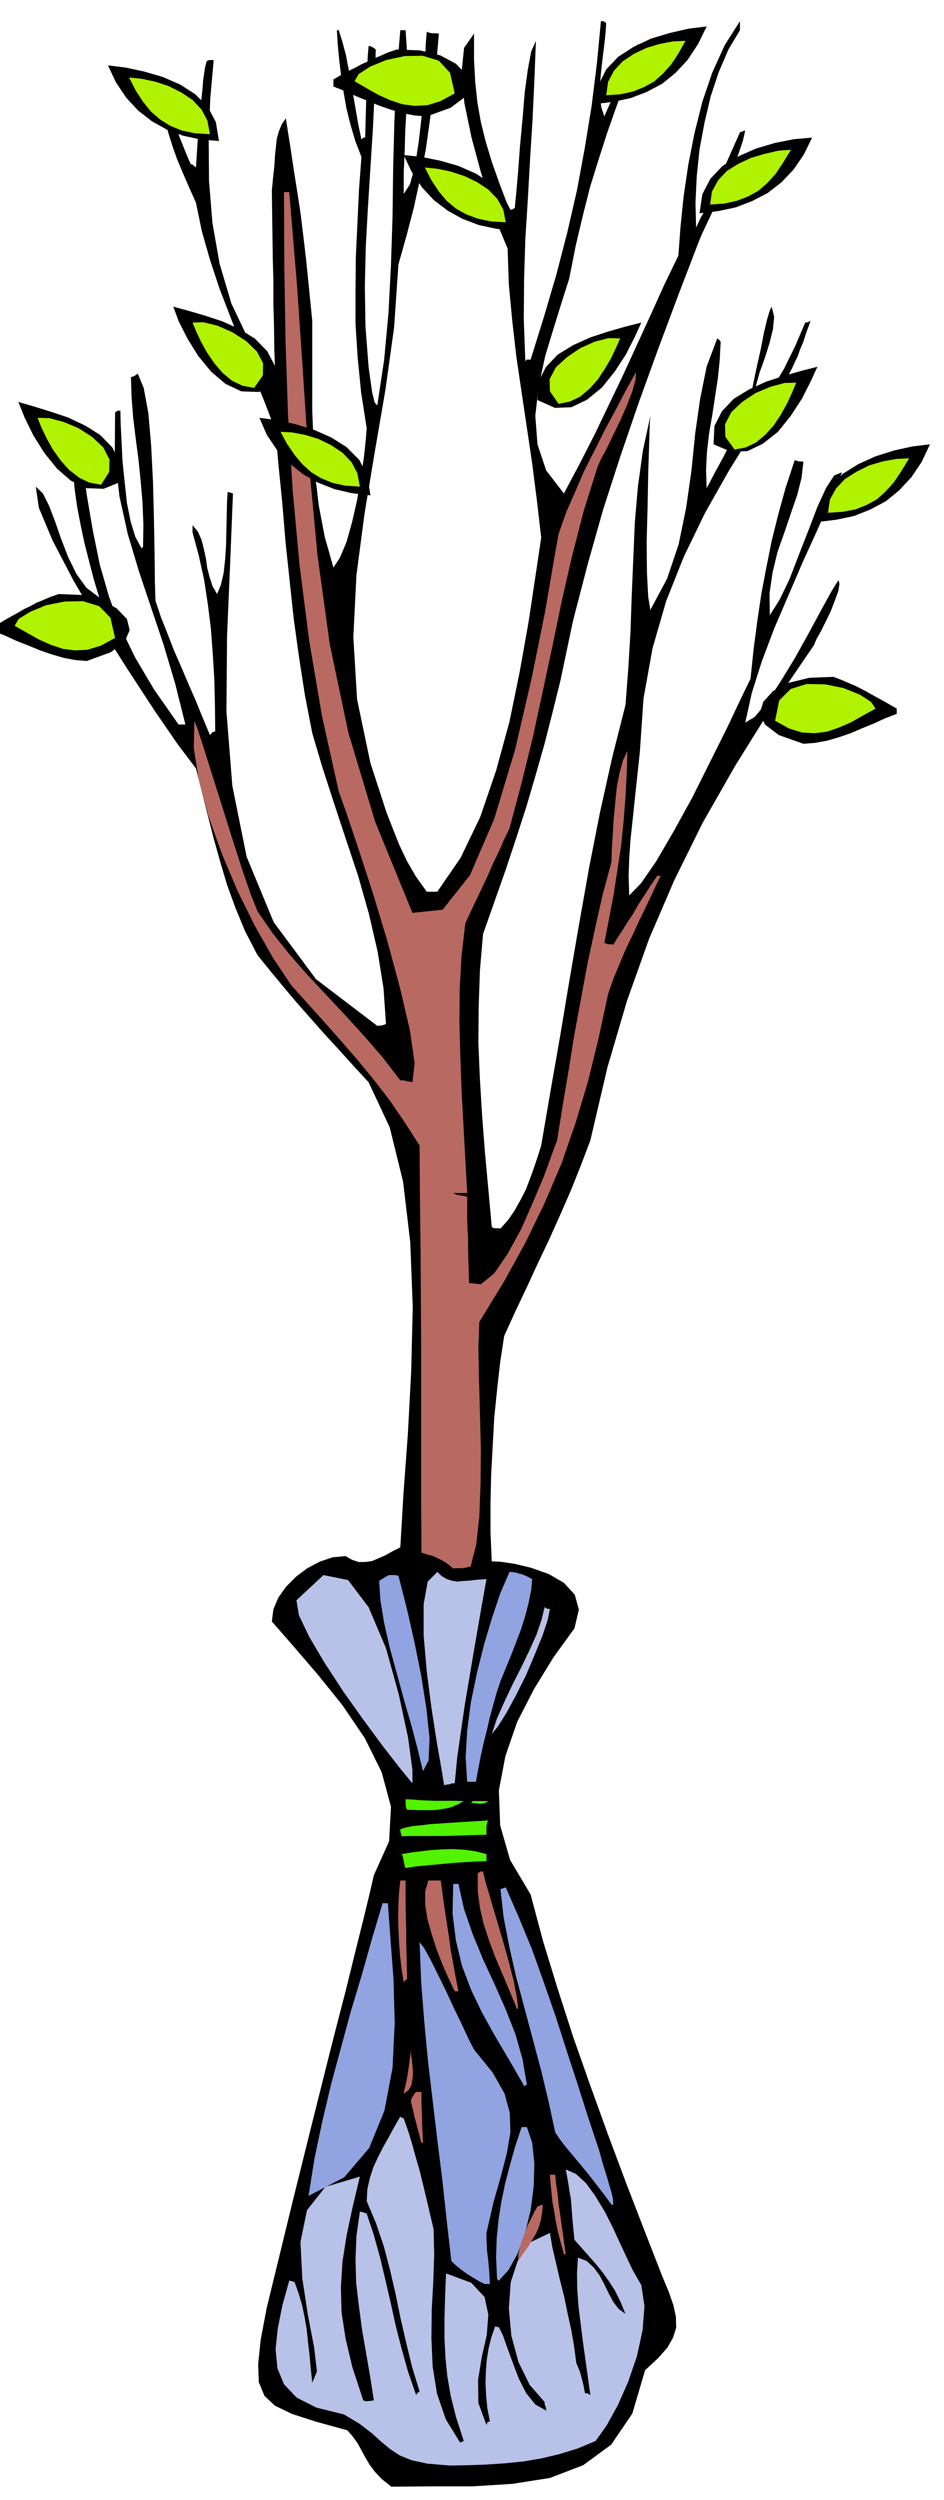
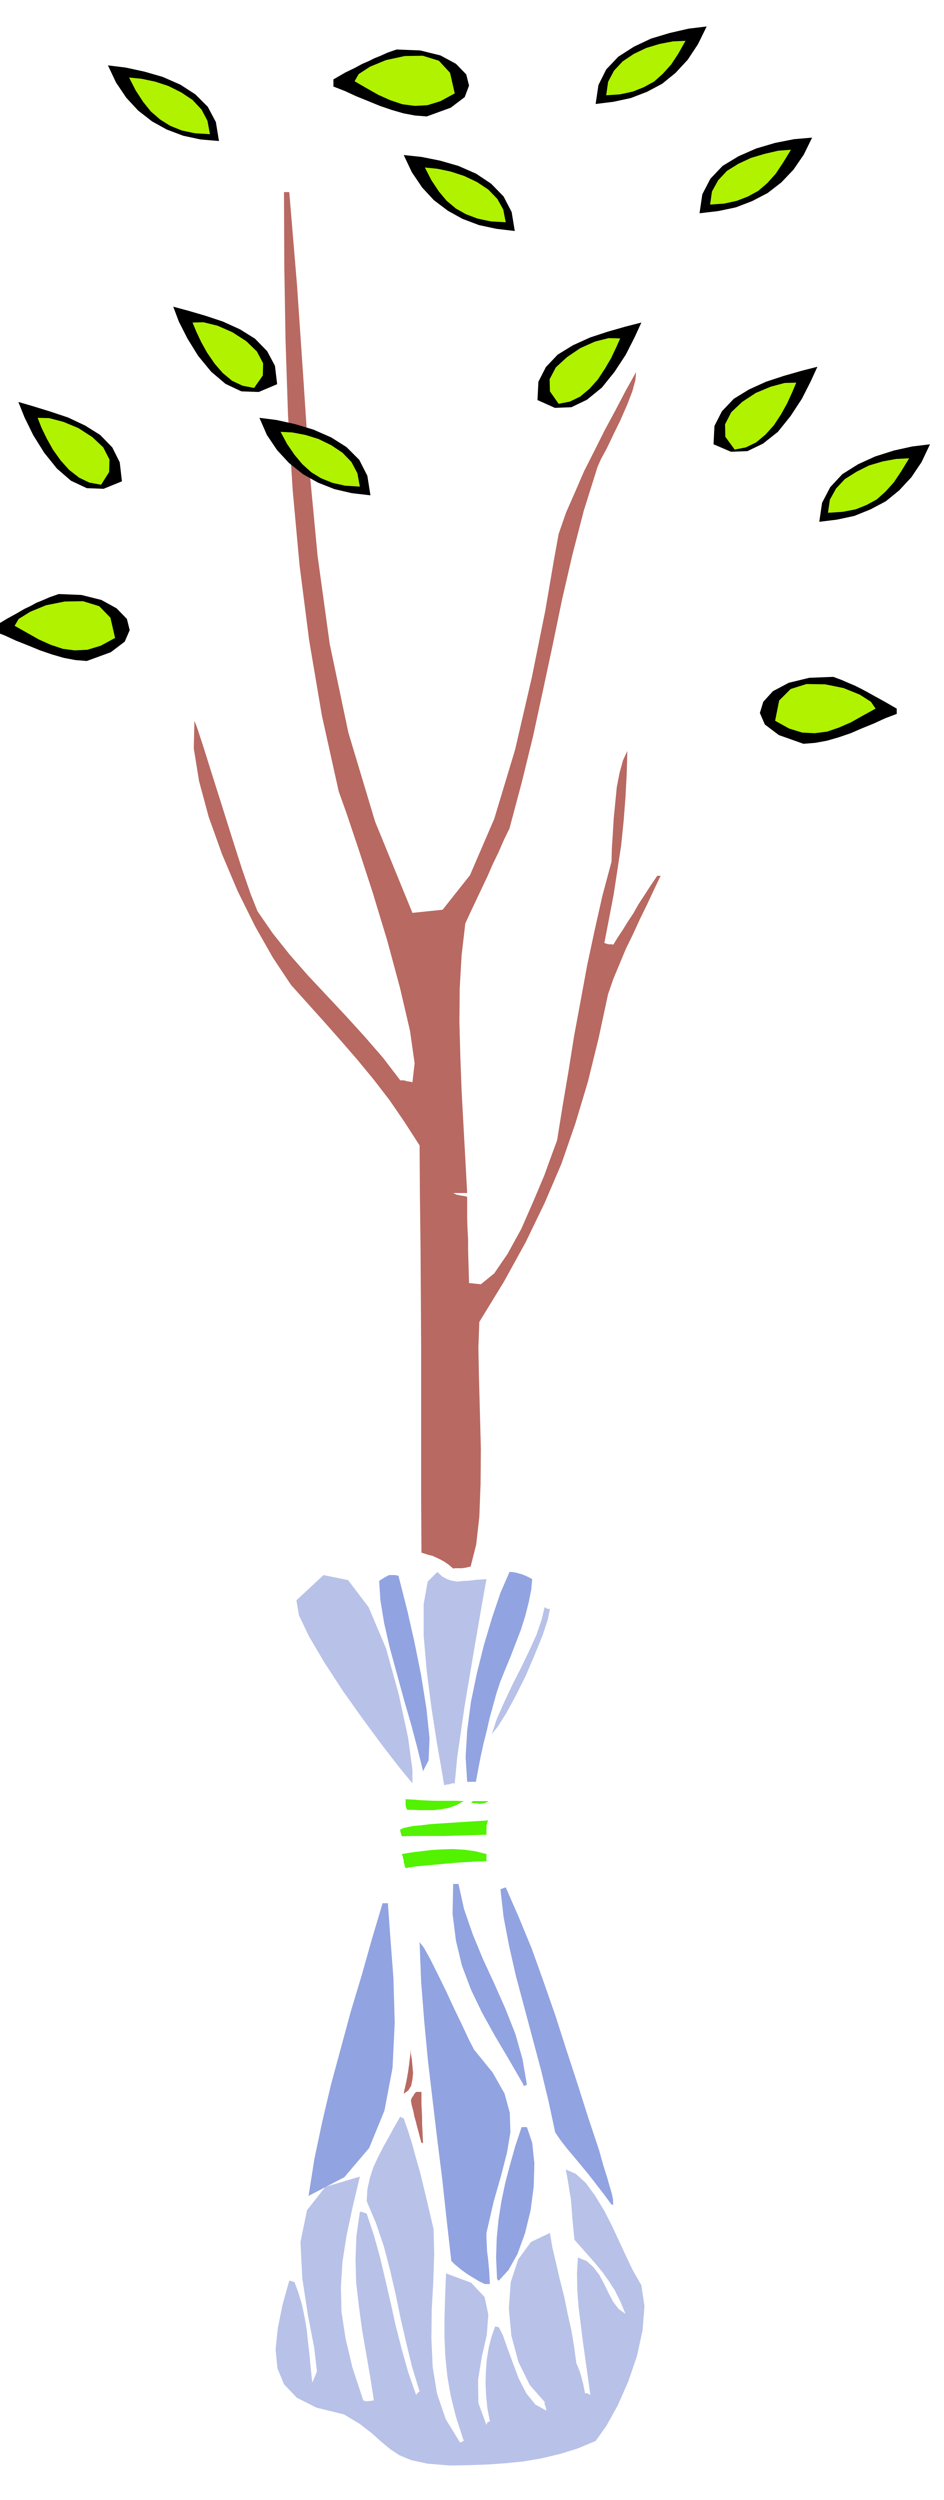
<svg xmlns="http://www.w3.org/2000/svg" width="490.455" height="1297.584" fill-rule="evenodd" stroke-linecap="round" preserveAspectRatio="none" viewBox="0 0 3035 8030">
  <style>.brush1{fill:#000}.pen1{stroke:none}.brush2{fill:#b8c2e8}.brush3{fill:#91a3e0}.brush4{fill:#b86961}.brush6{fill:#b0f200}</style>
-   <path d="m1258 7987-30-24-22-23-18-24-13-22-13-24-12-22-15-21-18-21-102-28-77-25-54-26-34-32-18-44-2-58 8-77 19-101 87-357 70-281 55-219 43-166 31-126 24-96 19-78 16-69 49-109 6-111-30-111-54-109-72-106-79-98-79-92-69-79 5-39 16-38 25-35 32-32 36-27 40-21 41-14 42-4 21 12 21 7h21l22-3 21-9 23-10 23-13 24-12 10-170 14-190 11-204 5-209-8-207-23-194-43-175-68-145-48-52-47-52-48-52-45-51-45-51-43-51-42-51-39-48-40-77-31-75-27-74-22-74-21-75-19-74-19-76-19-75-57-75-75-109-87-133-90-142-84-143-68-130-44-105-10-68 23 22 20 40 19 50 20 57 22 57 27 55 32 44 41 31-18-60-15-58-15-59-12-57-11-57-8-57-5-56-1-54 3-4 5-1h2l5 1 5 1 8 3 17 129 20 117 22 107 29 101 36 97 48 99 61 103 79 113h22l-33-132-37-124-40-119-39-116-36-120-27-122-15-130 1-139 8-6h9l1 44 3 57 3 63 7 67 7 65 12 60 15 49 20 37 2-1 3-5 1-72-3-71-6-70-7-68-9-68-8-66-5-65-2-63 4-2 7-2 5-4 6-4 19 46 15 81 9 104 6 119 3 119 2 111 1 90 2 60 17 51 21 53 21 54 24 55 23 54 24 55 22 54 23 55 8-9 9-3-1-85-2-83-5-82-6-80-10-80-12-78-17-77-20-74v-23l17 20 12 27 7 28 7 31 4 30 8 31 9 28 15 26 12-29 9-38 5-46 3-48 1-50 1-46 1-41 2-30 8 2 9 3-9 223-10 236-2 241 19 239 46 228 87 210 136 183 197 150 7-1h7l6-2 8-3-8-115-19-118-28-121-34-120-40-120-39-118-37-114-32-108-24-124-19-123-17-123-13-122-13-122-10-121-12-120-11-119-36-94-37-91-37-90-35-90-35-91-30-91-26-91-19-92-21-47-20-46-19-45-16-45-14-45-11-45-9-45-3-44 8 3 9 3 6 27 8 28 8 28 11 30 9 29 12 30 12 30 13 30 8 3 9 8 6-93 7-69 4-52 4-37 2-28 3-21 3-20 5-20 4-4 5-1h14l-11 124-5 131 1 133 11 135 23 131 38 128 57 120 78 111v-1l6-5-3-75-1-74-2-74v-74l-2-74-1-73-1-72-1-72 4-42 4-36 2-33 3-29 3-27 7-24 9-22 13-19 15 95 12 80 11 69 10 66 8 66 9 76 9 89 11 110v290l4 101 5 101 12 101 19 100 28 99 21-32 21-50 18-64 16-70 12-72 10-66 6-56 3-37-18-116-11-111-7-110V933l1-107 5-106 5-108 8-108-20-52-15-51-13-52-9-51-8-52-6-50-5-51-3-48h6l12 38 11 41 8 42 9 45 7 45 8 46 8 46 10 48 6-6h6l1-37 1-37 1-37 2-36v-38l2-37 1-36 3-36h5l6 3 6 3 6 5-3 126-6 127-8 126-8 127-7 127-3 128 2 128 10 130 5 37 4 28 3 20 4 15 2 9 2 6 3 4 5 5 22-146 14-151 8-154 5-154 2-156 4-152 7-149 12-143h17l4 60 2 63-1 64-2 67-4 66-2 69-3 68v69l20-31 16-57 12-78 10-86 6-89 4-80 3-64 3-36 8 3 9 2h15l7 1-8 93-9 93-12 93-13 93-18 92-20 93-24 92-26 92-14 203-28 201-34 198-33 199-26 197-10 199 12 200 43 205 16 49 17 52 17 53 21 54 21 53 25 53 29 50 35 49h34l75-109 63-131 51-149 43-157 33-161 28-157 22-146 19-127-14-121-15-117-17-115-17-114-17-115-13-114-11-116-4-117-24-57-29-84-33-104-30-111-23-111-9-99 8-78 32-46v83l4 74 7 65 11 62 15 61 20 66 25 71 32 84 8-1 9-5 5-51 6-69 6-81 8-85 7-85 10-74 11-58 15-34-5 129-6 128-8 126-7 127-8 126-4 128-1 131 5 135 2-4 3-2h12l43-138 40-136 35-135 31-135 25-135 22-135 17-137 13-136h8l9 6-2 31-4 37-5 40-5 44-4 42v40l4 36 10 30 13-30 14-30 12-32 13-31 12-32 13-28 14-27 17-22 3 3 3 3-39 98-35 93-31 88-28 87-27 87-23 91-23 97-21 106-23 72-26 84-28 92-21 97-11 95 7 92 28 84 57 74 51-96 49-96 46-96 46-96 44-96 44-96 43-95 45-93 7-94 10-97 15-102 20-101 25-100 32-94 40-88 49-77v29l-37 62-31 72-26 78-20 85-16 86-9 87-4 84 2 80 14-30 13-23 11-24 13-25 14-34 19-42 25-56 32-72 8-3 9-3-7 31-15 45-23 54-25 58-27 55-23 49-18 38-9 21-68 177-65 174-62 171-59 172-56 173-50 177-47 181-40 190-25 101-26 102-29 102-30 102-33 102-34 102-36 102-36 102-10 117-4 117-1 116 5 117 7 116 9 117 11 119 11 121 3 3 5 2h12l8 1 24-27 21-30 19-34 18-35 14-37 13-36 12-36 10-32 30-175 31-177 30-180 31-180 32-180 35-178 39-175 43-170 9-117 7-116 4-118 5-117 5-118 10-116 16-115 24-111-2 26-2 66-3 93-2 109-3 110 1 100 4 77 7 42 54-101 37-110 24-117 17-119 12-119 16-112 21-104 34-90 7 5 4 6-3 58-6 59-9 59-9 59-10 58-7 59-3 58 2 60 29-55 23-42 17-33 15-26 11-23 12-23 12-26 16-32 7-36 9-46 11-52 12-53 10-52 10-42 9-30 6-12 8 32-4 41-11 44-15 48-17 47-13 47-8 43 3 38 28-35 25-35 23-36 21-35 18-37 18-36 16-38 16-37 8-1 9-4-14 38-10 31-10 23-7 21-9 18-9 20-12 23-14 29-92 140-85 137-77 136-68 140-57 143-44 152-29 161-12 174-6 56-6 56-6 56-6 57-6 56-4 58-2 59 2 61 38-39 49-71 56-96 60-109 57-114 54-108 44-93 32-66 10-96 12-91 13-87 16-84 17-85 21-84 24-87 29-88 7 2 7 2h6l8 1-6 52-14 55-20 58-21 62-22 62-16 66-10 68 1 70 31-49 32-66 30-78 31-79 29-76 28-61 26-40 25-10-37 88-42 97-47 103-46 107-46 107-40 106-32 101-21 95 30-18 39-46 44-67 47-77 45-81 40-74 33-60 22-35 3 13-4 23-11 30-13 34-16 33-16 32-14 25-8 19-135 198-118 189-105 184-91 184-81 188-71 199-63 214-55 235-30 79-32 80-34 78-35 78-37 78-36 78-37 78-36 79-13 85-10 89-9 89-5 92-5 92-2 92v92l4 93 28 1 46 7 54 13 56 20 48 28 35 38 13 48-14 60-68 94-62 101-54 105-38 110-21 110 4 113 32 111 66 111 40 150 47 153 50 155 55 156 56 155 58 155 59 153 59 151 20 48 15 43 8 37 1 35-10 32-18 32-30 34-42 39-41 139-68 100-90 66-107 41-121 19-128 8h-132l-129 1z" class="pen1 brush1" />
  <path d="m1445 7919-71-6-51-11-39-16-30-20-29-24-30-27-39-30-50-30-89-22-63-32-41-43-21-51-6-61 7-67 15-75 22-79 8 2 9 3 13 36 11 37 8 38 7 40 4 39 5 43 4 43 5 47 15-36-9-77-20-104-18-117-6-118 21-102 59-75 111-33-24 101-19 90-13 83-5 81 2 80 13 85 22 93 35 106 6 2 6 1 3-1h5l5-1 9-1-12-77-13-75-13-75-10-75-9-76-2-75 3-76 11-77h6l7 3 4 1 5 2 23 69 20 72 17 72 17 73 16 73 19 74 21 75 26 75 3-6 8-6-24-78-19-78-18-78-16-78-18-78-20-76-25-74-30-71 2-38 8-36 11-34 15-33 17-33 18-32 18-33 19-33 3 3 8 3 14 40 13 42 12 44 13 45 11 45 11 46 11 47 11 47 2 81-3 88-5 90-1 92 4 90 14 87 28 82 46 75 3-1 9-4-25-77-17-68-11-64-6-60-3-62v-63l2-69 3-75 81 30 43 46 12 56-5 66-16 70-12 74 1 74 26 71 3-9 8-3-8-41-4-40-2-40 1-38 3-39 6-37 9-36 12-34 12 3 13 26 14 40 18 49 19 50 24 47 29 36 36 20-2-8-1-6-3-7v-7l-48-55-36-73-23-85-8-87 6-85 24-73 41-56 61-29 8 47 12 51 12 52 14 55 11 54 12 54 9 53 7 53 3 6 4 10 4 10 4 13 3 12 4 15 3 15 3 15h8l9 6-8-58-8-57-8-57-7-56-7-56-4-54-1-53 3-51 28 11 22 20 19 25 16 30 14 29 15 28 17 22 22 16-17-41-17-34-20-31-20-28-22-27-22-25-23-26-23-26-5-48-3-36-2-28-2-22-4-21-3-21-4-23-5-27 32 14 33 30 29 40 30 49 26 51 24 52 22 47 19 40 28 49 10 67-6 77-18 83-28 82-34 77-36 65-35 49-57 24-58 18-59 14-59 10-61 6-59 4-60 2-57 1z" class="pen1 brush2" />
  <path d="m1558 7336-18-9-15-9-15-9-12-8-14-10-11-9-12-10-10-10-15-132-14-129-16-128-15-126-15-127-12-127-10-127-5-128 14 18 20 36 24 48 27 55 26 56 26 54 21 45 17 33 60 74 38 67 17 62 2 63-11 65-19 74-24 84-23 100v17l1 21 1 21 3 23 2 21 2 22 1 20 1 19h-17z" class="pen1 brush3" />
  <path d="m1598 7319-3-68 2-63 6-60 9-57 12-58 15-57 17-61 21-63h17l17 50 7 66-2 74-10 77-18 74-24 66-29 52-31 34-3-1-3-5z" class="pen1 brush3" />
-   <path d="m1666 7262 1-23 5-22 7-24 9-23 9-24 11-21 10-21 10-17 8-3 9-3-2 25-4 24-6 21-9 22-12 20-13 22-16 22-17 25zm147-22-10-36-9-35-7-33-5-32-6-32-3-30-3-30-2-27h17l3 31 5 32 3 32 5 32 4 31 5 33 4 31 5 33h-6z" class="pen1 brush4" />
  <path d="m1966 7081-25-34-24-31-24-31-24-29-24-29-22-26-21-27-17-25-21-98-24-100-27-101-27-101-27-101-22-97-18-94-10-89 8-3 9-3 42 96 42 102 38 106 38 109 35 109 36 110 34 107 35 105 14 50 12 38 8 28 6 20 3 13 2 10v8l1 8h-6zm-974-28 19-120 25-118 28-119 32-118 32-118 35-116 33-117 34-114h17l8 110 10 132 4 142-7 145-26 137-49 120-80 94-115 60z" class="pen1 brush3" />
  <path d="m1355 6883-5-18-4-16-5-18-4-16-5-18-3-16-5-18-3-16 3-9 5-7 4-7 5-5h17v38l1 21 1 21v20l1 21 1 21 1 22h-5zm-57-158 2-12 3-12 3-14 3-15 3-18 3-21 3-24 3-26v13l3 18 2 21 2 23-2 21-4 20-9 15-15 11z" class="pen1 brush4" />
  <path d="m1683 6696-48-83-45-76-41-74-35-73-29-77-19-79-11-87 2-96h17l18 81 28 81 33 80 37 80 35 79 32 81 23 81 14 82-7 3-3 1-1-1v-3z" class="pen1 brush3" />
-   <path d="m1660 6447-24-58-23-54-22-52-19-51-17-52-12-52-7-54v-57l2-2 3-1 4-3h8l7 30 15 51 19 64 21 71 20 71 17 66 10 53 4 36-6-3v-3zm-198-51-19-40-20-45-19-49-16-49-14-50-7-46v-42l10-35h40l6 44 6 44 7 45 7 45 6 44 8 44 8 45 9 45h-12zm-164-28-7-45-5-43-3-42-2-41-1-41 1-39 2-39 4-38h17v77l1 39 1 40v39l1 41 1 40 1 41-8 5-3 6z" class="pen1 brush4" />
  <path d="m1304 6000-3-7-1-6-2-6v-6l-2-6-1-6-2-5-1-3 30-5 32-4 33-4 35-2 34-1 36 2 36 5 36 9v23l-34 1-33 2-33 2-32 3-33 3-32 3-32 3-31 5zm-12-102-2-5-1-4-2-7v-6l12-5 14-3 15-3 23-2 32-4 45-3 61-4 81-5-3 5-1 6-2 6v29l-35 1-33 1-35 1-33 1h-103l-33 1zm17-85-4-9-1-8v-17l23 1 23 2 23 1 24 1h70l24 1-22 12-23 9-26 5-25 3h-49l-20-1h-17zm204-22 5-3 1-3h51l-6 4-7 3-8 1-8 1-9-2h-8l-7-1h-4z" class="pen1" style="fill:#52f200" />
  <path d="m1326 5728-42-51-55-71-62-84-64-90-60-92-49-83-33-69-8-48 87-81 79 16 66 87 56 132 41 148 30 139 14 104v43zm102 6-9-54-15-86-17-109-15-117-10-115v-100l13-73 31-31 15 14 16 9 15 5 18 3 18-2 21-1 24-3 31-2-14 78-14 81-14 81-14 83-14 83-12 83-12 83-8 84h-9l-8 3-9 1-8 2z" class="pen1 brush2" />
  <path d="m1502 5723-5-79 5-85 12-92 19-92 23-92 26-87 27-80 29-67h6l7 1 8 1 9 3 9 2 10 4 11 5 13 7-3 34-8 40-11 43-14 45-17 44-17 44-17 41-15 37-13 39-11 40-11 40-9 40-10 39-9 41-8 41-8 43h-28zm-142-34-17-70-20-76-24-83-23-84-23-84-18-79-12-73-4-62 7-5 7-4 6-4 6-3 6-3h18l12 2 10 39 19 75 22 97 22 109 17 107 10 95-3 71-18 35z" class="pen1 brush3" />
  <path d="m1581 5570 17-51 24-54 26-55 28-55 26-54 23-51 16-47 10-41 8 5 9 1-7 35-17 51-25 61-28 66-32 64-31 57-27 43-20 25z" class="pen1 brush2" />
  <path d="m1457 5038-14-12-13-9-14-8-13-6-13-6-13-3-12-4-10-3-1-166v-495l-1-164-1-162-2-162-1-159-49-76-48-70-51-66-51-62-53-61-53-60-54-60-54-60-58-87-58-102-56-113-50-118-43-120-31-115-17-105 2-89 9 23 20 61 27 86 32 101 33 105 32 100 28 81 22 55 49 71 55 69 58 66 61 65 60 64 61 67 59 68 56 73h11l5 1 5 2 9 1 9 2 7-61-15-105-32-137-41-152-47-155-46-141-38-113-25-70-54-243-41-242-31-242-22-240-15-241-8-240-4-240-1-237h17l25 300 20 294 19 288 27 286 39 283 60 285 86 286 120 293 97-10 88-111 78-181 67-222 54-233 43-213 28-164 15-83 24-69 29-66 29-67 33-65 33-66 34-63 33-63 34-61-2 25-10 37-17 44-21 48-23 47-21 44-19 35-11 25-44 140-37 143-33 143-30 145-31 145-32 148-36 147-40 150-18 37-17 39-18 37-17 39-18 38-18 38-18 38-18 39-12 103-6 106-1 107 3 111 4 109 6 111 6 109 6 110h-45l6 3 7 3h4l7 2 9 1 12 3v68l1 34 2 36v34l1 35 1 35 1 35 38 4 43-35 43-63 44-80 39-89 35-83 25-69 16-43 18-112 19-112 18-113 21-113 21-114 24-112 25-111 29-108 1-41 3-46 3-51 5-51 5-51 9-46 11-40 14-30-2 72-4 76-6 77-8 79-12 78-12 79-15 78-15 78 7 2 5 2h10l7 1 14-23 16-24 16-26 18-27 17-30 19-29 20-31 21-31h11l-22 46-22 47-23 47-22 48-23 47-20 48-20 48-17 49-31 144-34 138-40 133-45 130-54 126-61 126-70 127-79 129-3 83 2 101 3 110 3 115-1 112-4 105-10 89-18 71-7 1-7 2-7 1-6 1h-22l-7 1z" class="pen1 brush4" />
  <path d="m2583 2389-79-28-45-34-16-37 11-36 31-34 51-27 66-16 77-3 27 10 23 10 19 8 20 10 19 10 25 14 31 17 40 23v17l-37 14-37 17-37 15-37 16-38 13-38 11-38 7-38 3z" class="pen1 brush1" />
  <path d="m2492 2315 13-65 37-37 51-16 60 1 59 12 52 21 36 23 15 22-40 22-39 22-39 17-38 13-40 5-40-2-42-13-45-25z" class="pen1 brush6" />
  <path d="m279 2123 77-28 45-34 16-37-9-36-33-34-49-27-64-16-73-3-29 10-23 10-20 8-18 10-21 10-24 14-31 17-38 23-6 8v9l36 14 37 17 38 15 39 16 38 13 38 11 37 7 37 3z" class="pen1 brush1" />
  <path d="m370 2049-15-65-36-37-52-16-59 1-60 12-51 21-37 23-13 22 39 22 39 22 38 17 39 13 38 5 41-2 43-13 46-25z" class="pen1 brush6" />
  <path d="m1372 374 77-28 45-34 14-37-9-36-33-34-50-27-65-16-76-3-29 10-22 10-20 8-18 9-21 9-24 13-31 15-38 22v23l36 14 37 17 37 15 39 16 38 13 38 11 37 7 38 3z" class="pen1 brush1" />
  <path d="m1462 300-15-66-36-39-52-16-58 1-60 13-51 21-37 24-13 23 38 22 39 22 38 17 39 13 39 5 41-2 42-13 46-25z" class="pen1 brush6" />
  <path d="m2294 1427 3-59 24-47 38-40 49-30 55-25 58-19 56-16 51-13-22 48-28 55-36 55-41 51-48 38-50 24-53 2-56-24z" class="pen1 brush1" />
  <path d="m2362 1444-30-41-1-40 20-39 35-33 44-29 48-20 45-12 37-1-13 31-16 35-20 36-23 35-27 30-30 25-33 16-36 7z" class="pen1 brush6" />
  <path d="m891 1234-7-59-25-47-39-40-48-30-55-25-57-19-55-16-48-13 18 48 28 55 34 55 42 51 46 39 51 24 56 2 59-25z" class="pen1 brush1" />
  <path d="m817 1246 28-40 1-39-20-38-34-33-45-29-48-21-45-11-35 1 12 29 16 34 19 34 24 35 26 30 30 25 34 16 37 7z" class="pen1 brush6" />
  <path d="m392 1546-7-61-24-48-39-40-48-30-55-26-57-19-55-17-48-14 20 50 28 57 35 56 41 51 45 39 51 24 54 2 59-24z" class="pen1 brush1" />
  <path d="m325 1557 26-41 1-40-20-39-35-33-45-29-48-20-46-12-37-1 12 31 17 35 20 36 25 35 27 30 32 25 33 16 38 7z" class="pen1 brush6" />
  <path d="m1728 1285 3-59 24-47 38-40 49-30 55-25 58-19 56-16 51-13-22 48-28 55-36 55-41 51-48 39-50 24-53 2-56-25z" class="pen1 brush1" />
  <path d="m1796 1297-28-40-1-39 20-38 36-33 43-29 47-21 44-11 37 1-13 29-16 34-20 34-23 35-27 30-30 25-33 16-36 7z" class="pen1 brush6" />
  <path d="m2249 685 9-61 26-50 39-41 51-31 57-25 61-18 61-12 58-5-27 55-33 48-39 41-44 34-50 26-52 20-57 12-60 7z" class="pen1 brush1" />
  <path d="m2283 657 6-42 20-36 28-30 37-23 41-19 44-13 43-10 41-3-25 41-24 36-27 30-29 25-33 18-36 14-41 9-45 3z" class="pen1 brush6" />
  <path d="m1191 1591-10-63-26-51-41-41-49-31-57-25-60-18-59-13-55-7 24 55 33 49 38 41 45 36 48 27 53 21 56 13 60 7z" class="pen1 brush1" />
  <path d="m1157 1563-8-43-19-36-29-30-36-24-41-20-42-13-42-8-38-2 21 39 24 35 25 30 29 26 31 19 37 15 41 9 47 3z" class="pen1 brush6" />
  <path d="m2634 1676 9-61 26-50 39-42 51-32 55-25 60-19 59-13 57-7-27 57-33 49-39 42-43 35-49 26-52 21-56 12-57 7z" class="pen1 brush1" />
  <path d="m2662 1647 6-42 20-36 28-30 38-24 40-20 44-13 44-8 41-2-25 41-24 36-27 30-28 25-33 18-35 14-42 8-47 3z" class="pen1 brush6" />
  <path d="m1915 334 9-61 25-50 39-41 50-32 55-26 60-18 61-14 58-7-28 57-33 50-39 42-43 35-49 26-52 20-56 12-57 7z" class="pen1 brush1" />
  <path d="m1949 306 6-43 19-36 28-30 36-24 40-19 43-13 42-8 41-2-23 41-23 35-27 30-28 25-33 18-35 14-41 9-45 3z" class="pen1 brush6" />
  <path d="m1655 742-10-61-26-50-40-41-48-32-57-25-59-17-60-12-57-6 26 55 33 49 38 41 45 34 47 26 53 20 56 12 59 7z" class="pen1 brush1" />
  <path d="m1626 714-8-41-19-34-29-30-36-24-42-20-43-14-43-9-40-4 21 41 24 36 25 30 30 25 32 18 37 14 42 9 49 3z" class="pen1 brush6" />
  <path d="m704 453-10-61-26-49-40-40-48-31-57-25-59-17-60-13-57-7 26 55 33 49 38 41 45 35 47 26 53 20 56 12 59 5z" class="pen1 brush1" />
  <path d="m675 431-8-43-19-36-29-31-36-24-42-21-43-14-43-9-40-4 21 41 24 37 25 31 30 26 32 20 37 15 42 9 49 3z" class="pen1 brush6" />
</svg>